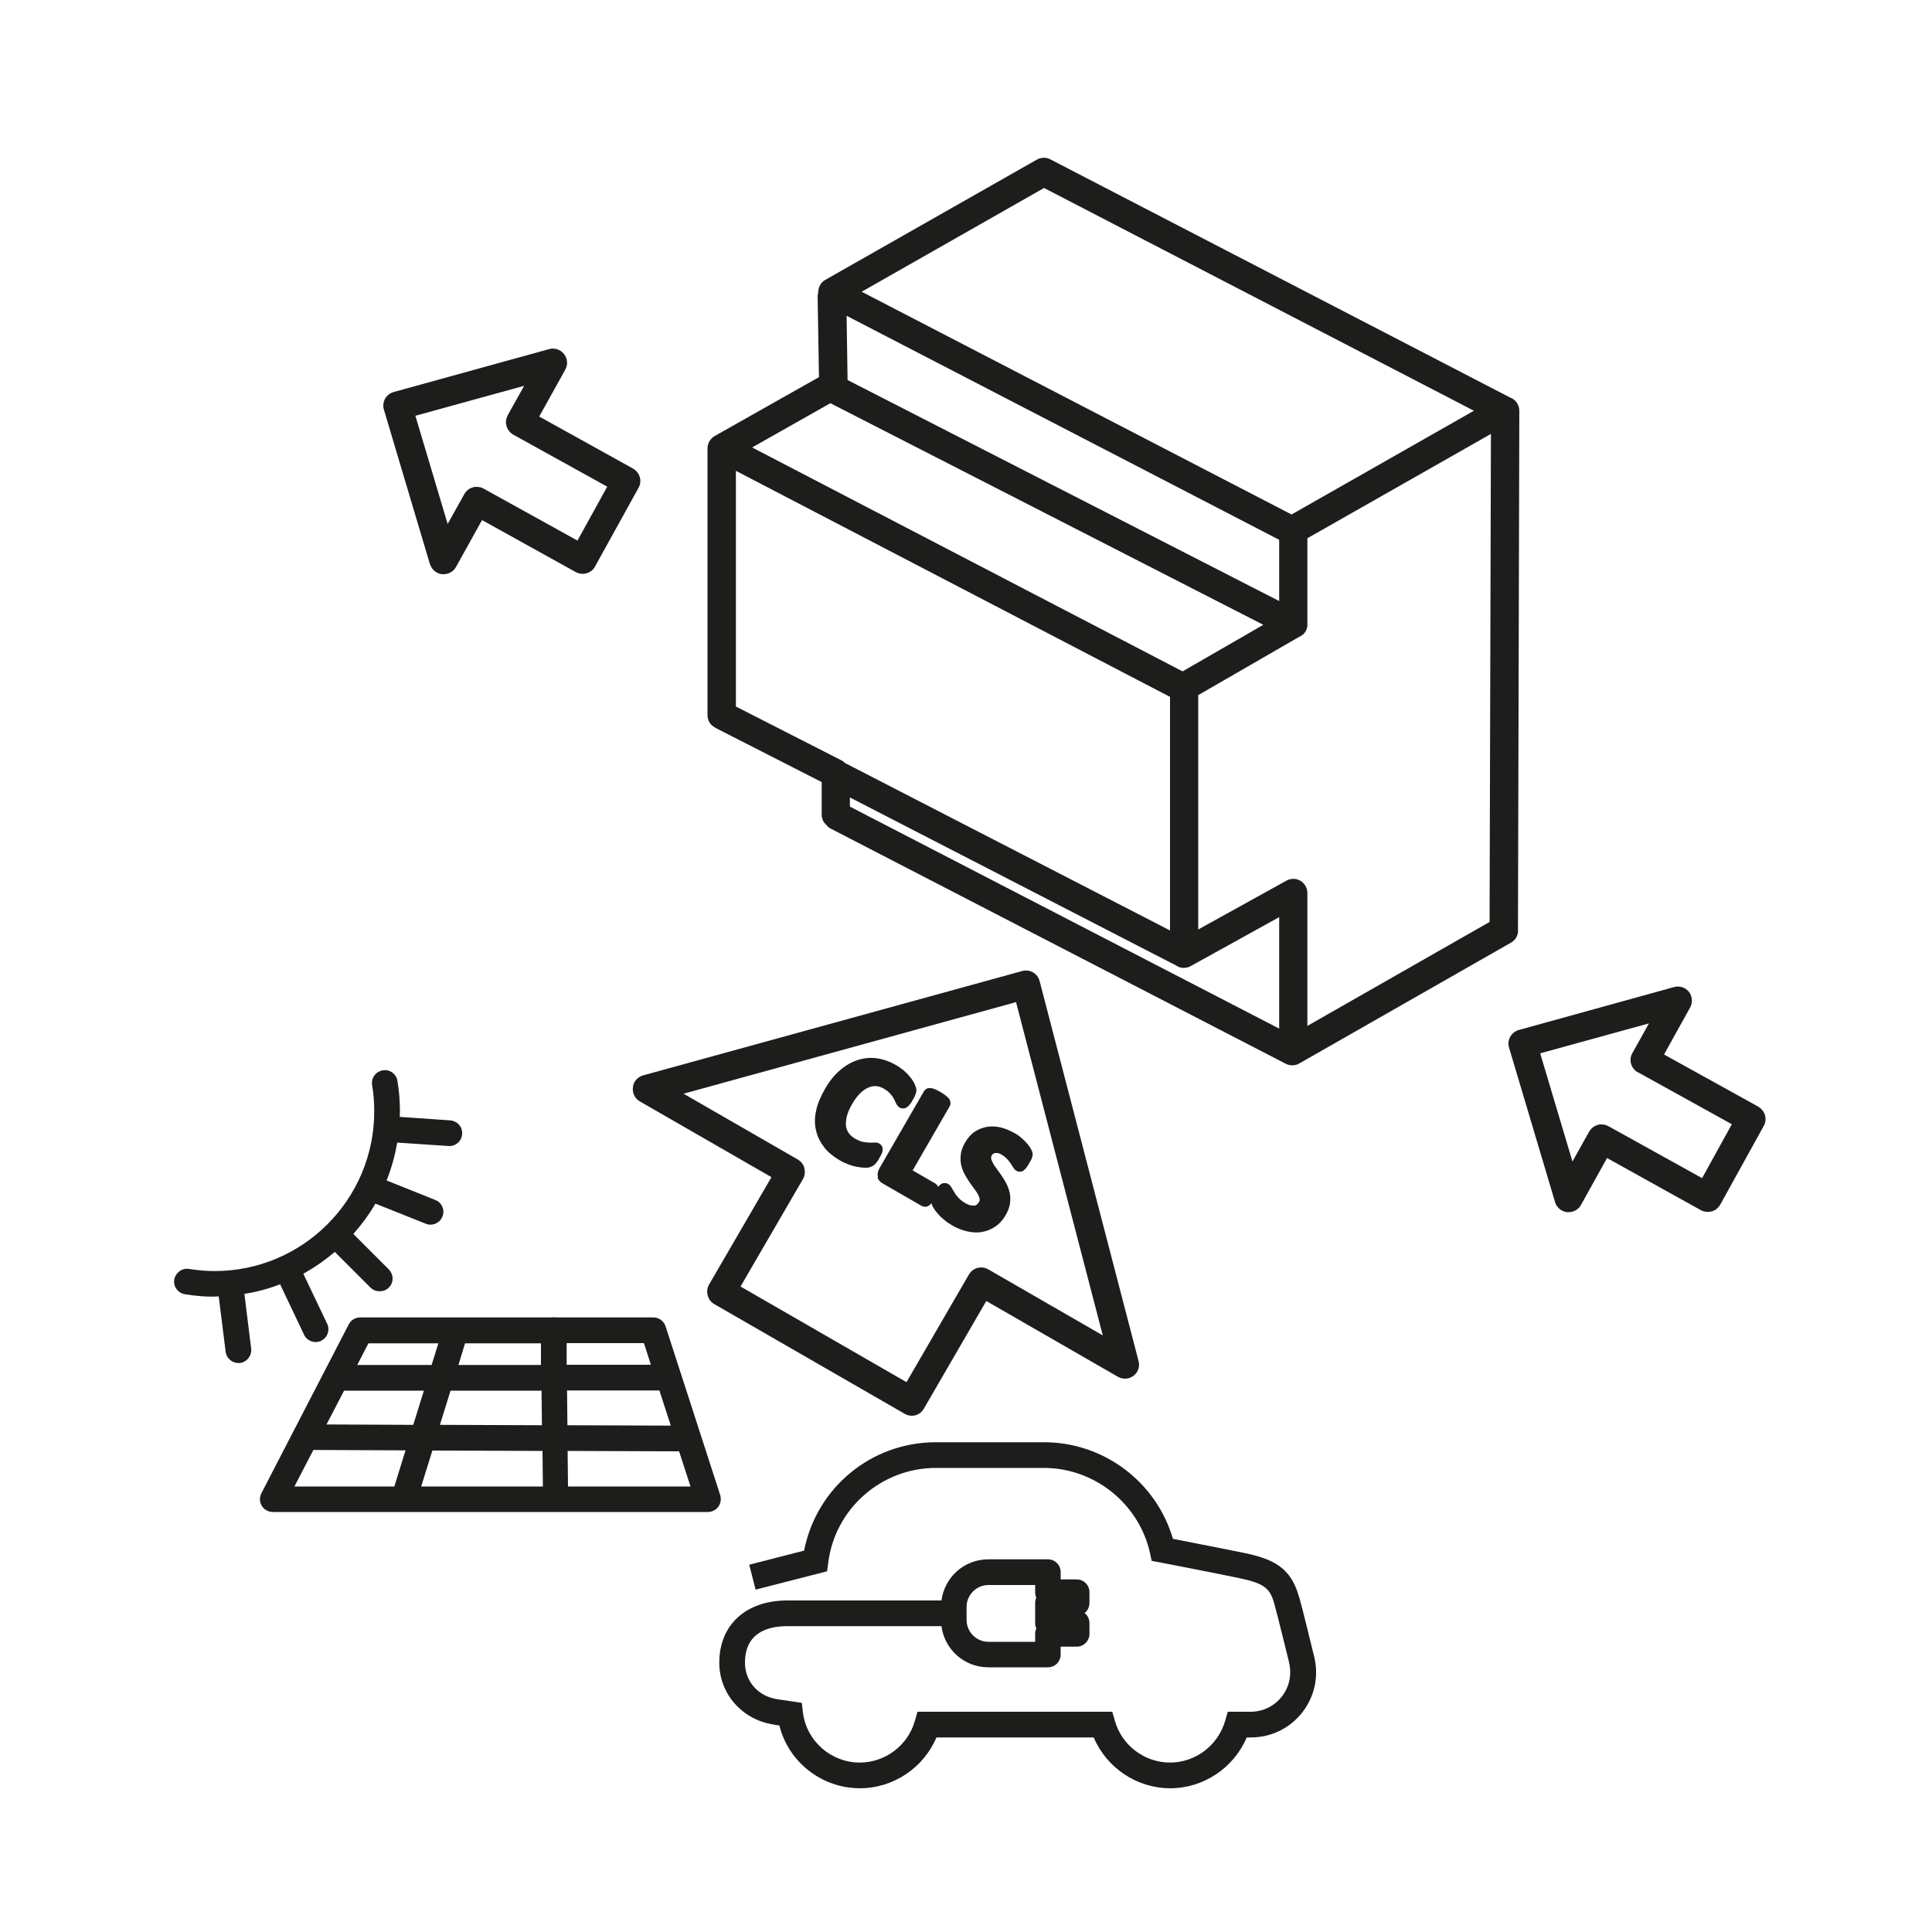
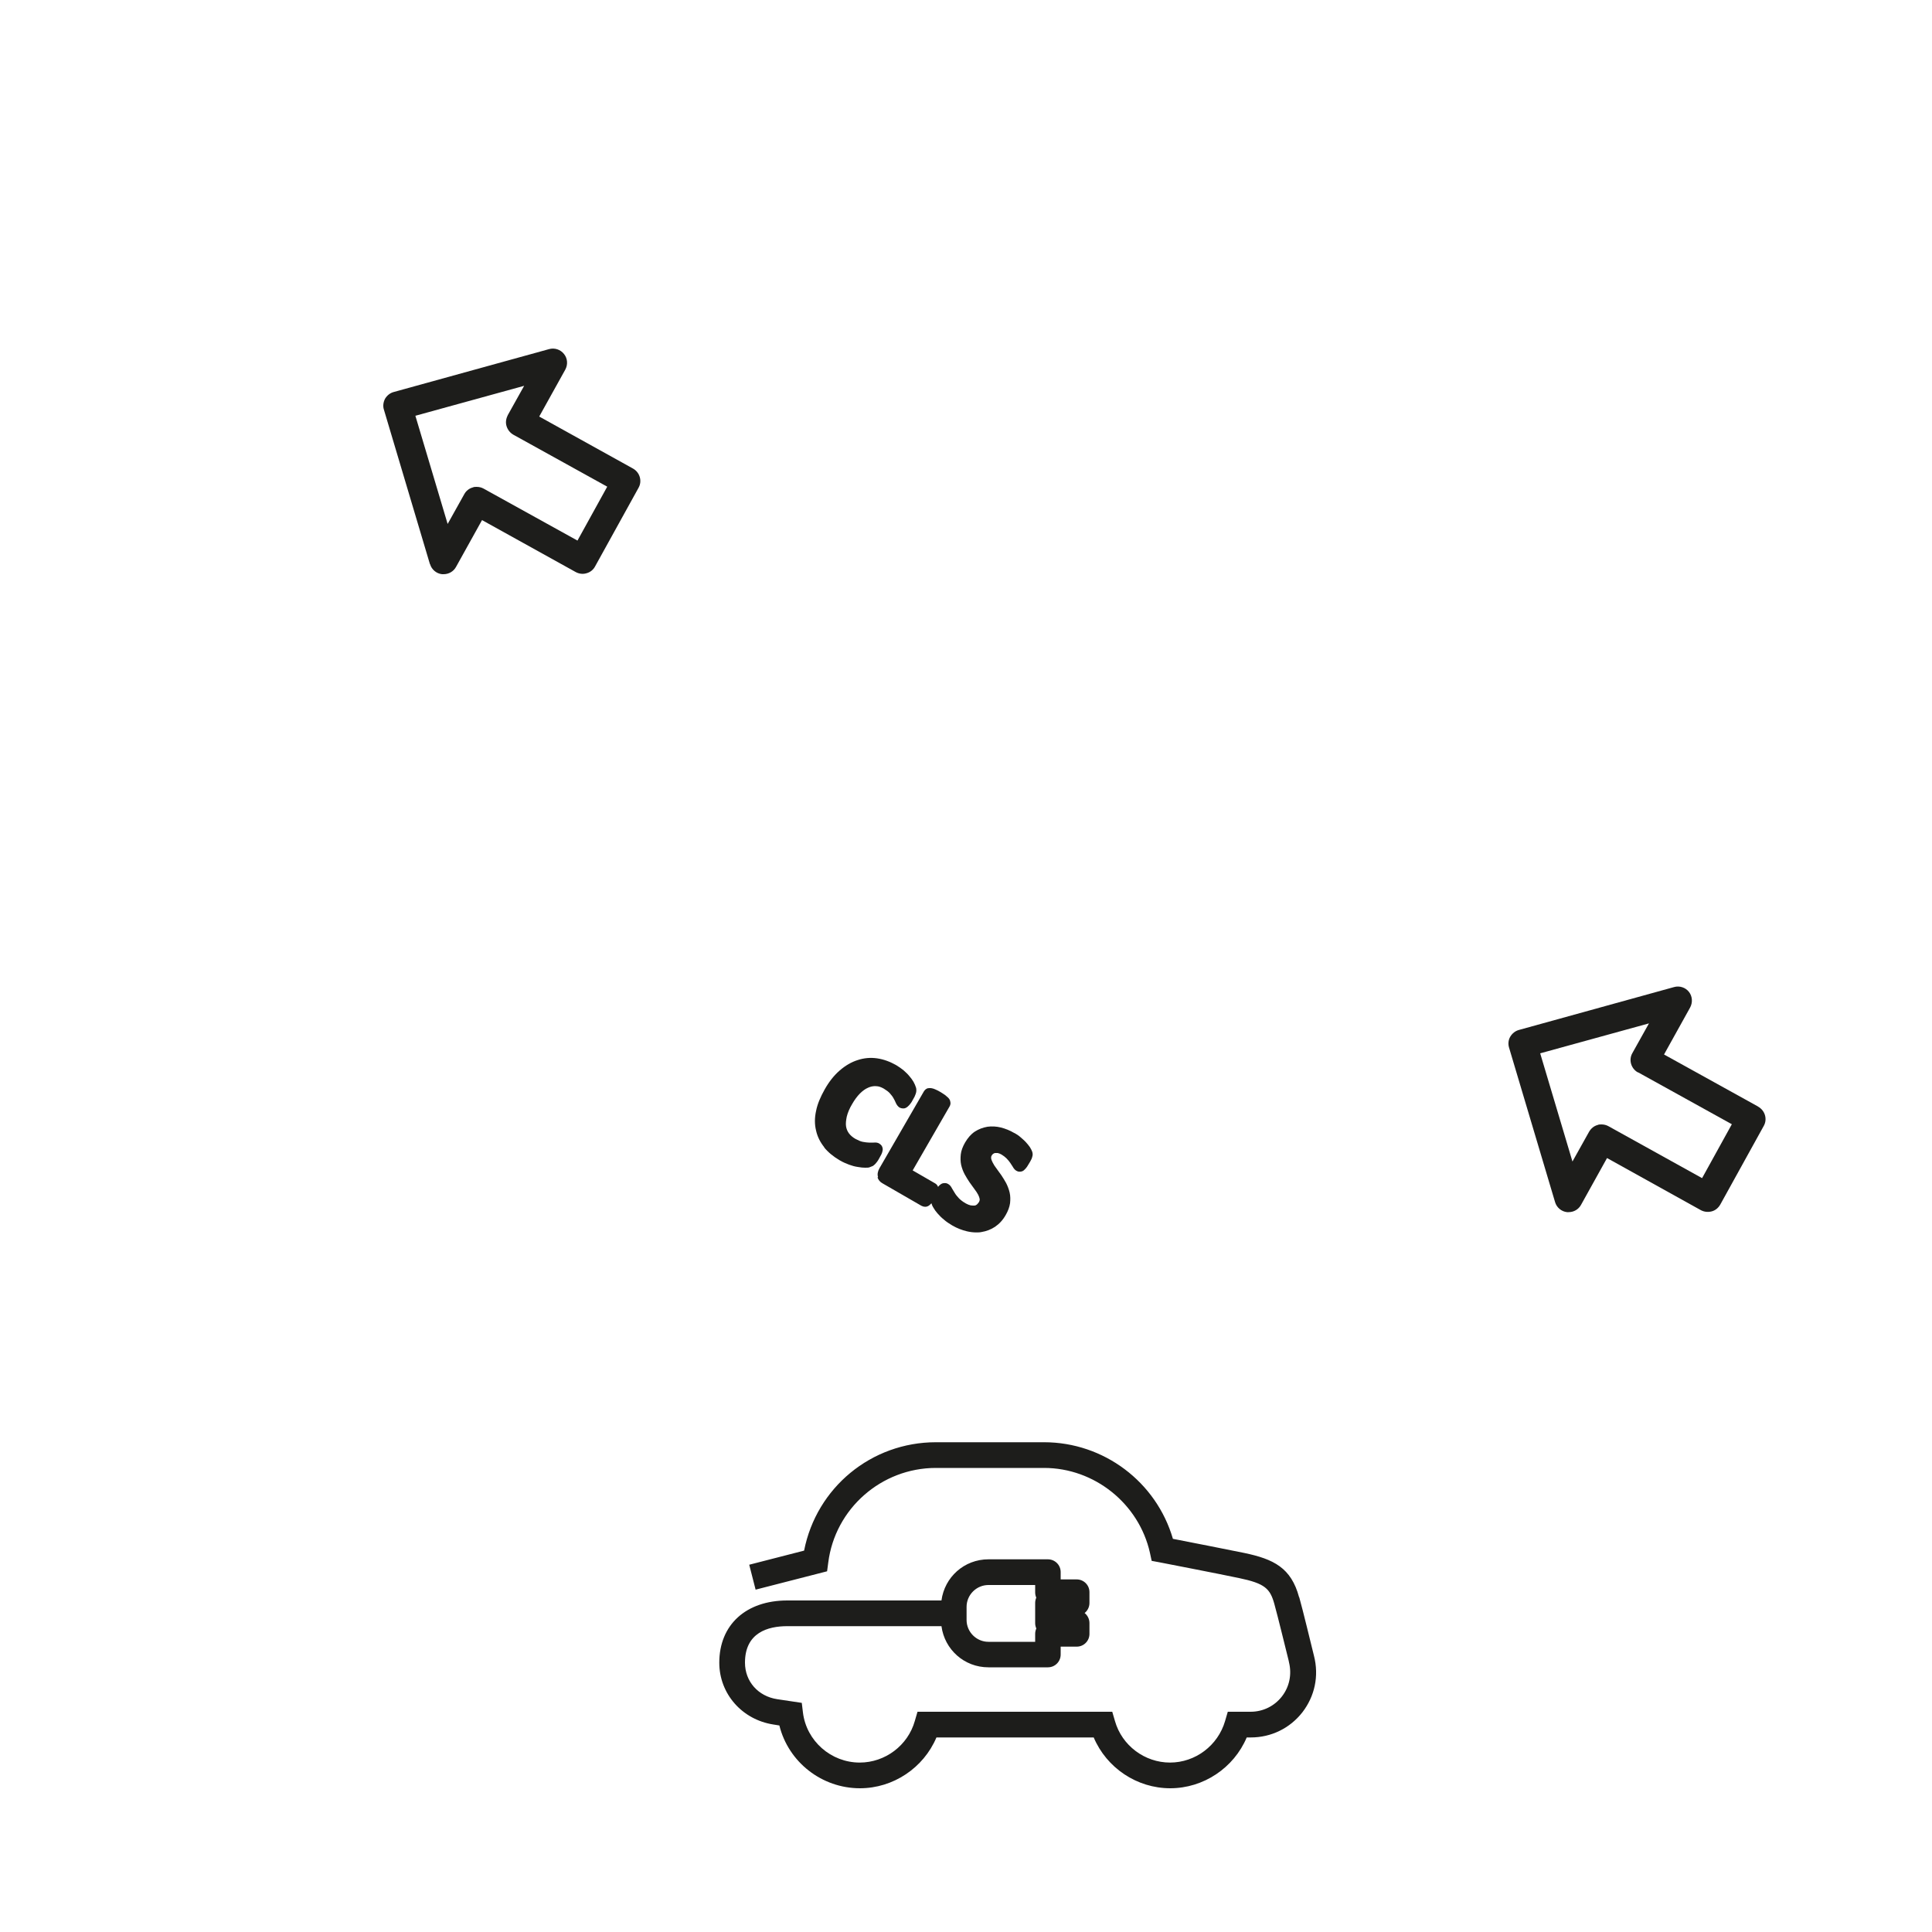
<svg xmlns="http://www.w3.org/2000/svg" id="Ebene_2" viewBox="0 0 100 100">
  <defs>
    <style>.cls-1{fill:#1d1d1b;}</style>
  </defs>
-   <path class="cls-1" d="M37.02,37.67l5.51,2.81v1.68c0,.21,.09,.41,.22,.51,.07,.1,.15,.17,.25,.22l23.55,12.17c.1,.05,.22,.08,.33,.08,.13,0,.25-.03,.34-.08,.03-.01,.05-.03,.09-.05l10.9-6.22c.25-.14,.39-.41,.36-.7l.07-26.83c0-.31-.2-.59-.47-.68l-23.8-12.33c-.22-.12-.48-.11-.7,.01l-10.96,6.23c-.22,.13-.36,.36-.36,.66-.01,.05-.03,.11-.03,.18l.07,4.19-5.4,3.05c-.23,.13-.37,.38-.37,.64v13.8c0,.28,.15,.53,.4,.65Zm1.07-1.1v-12.2l22.47,11.7v12.09l-16.83-8.67s-.07-.07-.13-.11l-5.51-2.81Zm5.72-20.23l22.4,11.6v3.17l-22.34-11.44-.05-3.33Zm23.86,11.52l9.5-5.4-.07,25.26-9.43,5.38v-6.88c0-.26-.14-.5-.36-.63-.11-.07-.24-.1-.37-.1-.12,0-.25,.03-.35,.09l-4.57,2.53v-12.13l5.23-3.02c.16-.07,.28-.18,.35-.32,.04-.09,.07-.18,.07-.29v-4.5Zm-23.07-12.76l9.44-5.37,22.25,11.53-9.44,5.37-22.25-11.53Zm-5.67,8.06l4.05-2.29,22.41,11.47-4.18,2.41-22.28-11.59Zm5.05,18.11l16.81,8.66s.05,.02,.07,.03l.05,.04c.22,.13,.5,.13,.73,0l4.57-2.53v5.77l-22.22-11.49v-.49Zm23.19,13.53h0Z" />
  <path class="cls-1" d="M90.99,57.27l-4.86-2.69,1.35-2.43c.14-.26,.12-.58-.06-.81-.18-.23-.49-.33-.77-.25l-8.03,2.22c-.19,.05-.35,.18-.45,.35-.1,.17-.12,.38-.06,.57l2.38,7.99c.08,.28,.33,.49,.62,.52h.08c.27,0,.51-.14,.64-.37l1.35-2.43,4.86,2.7c.17,.09,.37,.11,.56,.06,.19-.05,.34-.18,.44-.35l2.25-4.07c.2-.35,.07-.8-.29-1Zm-6.21-1.77l4.86,2.69-1.54,2.79-4.85-2.69c-.11-.06-.23-.09-.36-.09-.07,0-.14,0-.2,.03-.19,.05-.34,.18-.44,.35l-.86,1.54-1.67-5.6,5.63-1.55-.86,1.54c-.2,.35-.07,.8,.29,1Z" />
  <path class="cls-1" d="M22.26,29.2c.08,.28,.33,.49,.62,.52h.08c.27,0,.51-.14,.64-.37l1.35-2.43,4.85,2.69c.17,.09,.37,.12,.56,.06,.19-.05,.35-.18,.44-.35l2.25-4.07c.2-.35,.07-.8-.29-1l-4.85-2.69,1.35-2.43c.14-.26,.12-.58-.07-.81-.18-.23-.49-.33-.77-.25l-8.04,2.22c-.19,.05-.35,.18-.45,.35-.09,.17-.12,.38-.06,.56l2.38,7.99Zm4.02-7.7c-.09,.17-.12,.37-.06,.56s.18,.34,.35,.44l4.86,2.69-1.54,2.79-4.86-2.69c-.11-.06-.23-.09-.36-.09-.07,0-.14,0-.2,.03-.19,.05-.35,.18-.44,.35l-.86,1.54-1.67-5.6,5.63-1.55-.86,1.54Z" />
  <path class="cls-1" d="M42.65,59.38c.21,.26,.48,.48,.8,.67,.17,.1,.33,.17,.49,.23,.16,.06,.31,.1,.45,.12,.15,.03,.29,.04,.39,.04,.11,0,.19,0,.25-.03,.06-.02,.11-.04,.15-.06,.04-.03,.08-.06,.12-.1,.03-.03,.06-.07,.1-.12,.03-.04,.06-.09,.1-.16,.05-.09,.09-.16,.12-.22,.03-.07,.05-.12,.06-.18,.02-.08,.01-.16-.03-.24-.03-.06-.08-.1-.14-.14h0c-.08-.05-.17-.06-.29-.05-.07,0-.15,0-.25,0-.09,0-.2-.02-.32-.04-.11-.02-.23-.08-.37-.15-.14-.08-.26-.18-.34-.29-.08-.11-.13-.23-.15-.37-.02-.14,0-.31,.04-.5,.05-.2,.14-.42,.28-.65,.12-.21,.26-.4,.4-.54,.14-.14,.28-.24,.42-.3,.13-.06,.27-.09,.41-.08,.14,0,.27,.05,.41,.13,.13,.08,.24,.16,.31,.24,.08,.09,.15,.18,.19,.26,.05,.09,.09,.16,.11,.22,.05,.12,.12,.2,.19,.25,.07,.04,.16,.06,.25,.05,.06-.01,.12-.04,.18-.09,.05-.04,.09-.09,.14-.15,.04-.05,.08-.11,.12-.19,.04-.07,.07-.13,.1-.18,.02-.05,.04-.1,.06-.15,.02-.06,.03-.12,.03-.16,0-.05,0-.12-.03-.19-.02-.07-.06-.16-.12-.27-.06-.1-.13-.2-.22-.3-.08-.1-.18-.19-.29-.29-.11-.09-.24-.18-.37-.26-.33-.19-.66-.31-1-.36-.34-.05-.68-.02-1.01,.09-.32,.1-.63,.28-.93,.54-.29,.25-.55,.58-.77,.97-.22,.39-.38,.76-.45,1.12-.08,.36-.08,.7,0,1.02,.07,.32,.22,.61,.43,.87Z" />
  <path class="cls-1" d="M45.42,60.94c.04,.13,.13,.24,.26,.31l2.01,1.16c.06,.03,.12,.05,.18,.05,.02,0,.04,0,.06,0,.07-.01,.14-.04,.2-.1,.03-.02,.05-.05,.08-.08,.02,.07,.05,.15,.11,.24,.05,.09,.12,.19,.21,.29,.09,.1,.19,.21,.32,.31,.12,.11,.27,.21,.44,.31,.24,.14,.5,.24,.75,.3,.17,.04,.33,.06,.49,.06,.09,0,.18,0,.27-.02,.25-.04,.49-.13,.7-.27,.22-.15,.41-.35,.56-.62,.12-.21,.19-.4,.22-.6,.02-.19,.02-.37-.02-.55-.04-.17-.1-.33-.18-.49-.08-.14-.16-.28-.25-.41-.09-.12-.17-.24-.26-.36-.08-.1-.14-.2-.19-.3-.04-.08-.07-.15-.08-.22,0-.05,0-.1,.03-.14,.02-.04,.05-.07,.08-.09,.03-.02,.05-.03,.09-.04,.04,0,.09,0,.14,0,.06,.01,.13,.04,.2,.08,.1,.06,.19,.13,.26,.2,.08,.08,.14,.16,.19,.23,.05,.08,.09,.14,.13,.2,.06,.11,.12,.17,.19,.21,.1,.06,.19,.05,.24,.04,.07-.01,.14-.05,.19-.11,.04-.04,.08-.08,.12-.14,.03-.05,.07-.11,.11-.18,.04-.06,.07-.12,.09-.16,.03-.05,.05-.1,.06-.14,.02-.05,.02-.1,.03-.13,0-.05,0-.1-.02-.16-.02-.06-.06-.14-.12-.24-.06-.09-.13-.17-.21-.26-.08-.09-.18-.17-.28-.26s-.21-.16-.33-.22c-.22-.13-.45-.22-.68-.28-.24-.06-.48-.07-.7-.04-.23,.04-.45,.12-.65,.25-.2,.13-.37,.33-.51,.57-.12,.21-.2,.42-.22,.61-.02,.19-.02,.37,.02,.55,.04,.17,.1,.33,.18,.48,.08,.14,.16,.28,.25,.41,.09,.12,.17,.24,.26,.36,.08,.1,.14,.2,.19,.29,.04,.08,.07,.16,.08,.23,0,.03,0,.08-.04,.15-.03,.05-.07,.09-.11,.13-.04,.03-.08,.05-.13,.05-.05,0-.12,0-.19-.01-.08-.02-.16-.05-.25-.1-.14-.08-.26-.17-.35-.26-.09-.1-.17-.19-.22-.28-.06-.09-.1-.17-.14-.23-.06-.12-.12-.19-.21-.24-.07-.04-.13-.05-.22-.04-.07,0-.14,.04-.21,.1-.03,.02-.06,.06-.09,.1,0,0,0-.01,0-.02-.03-.07-.08-.13-.15-.17l-1.16-.67,1.91-3.31c.04-.07,.06-.16,.04-.23-.01-.08-.04-.15-.11-.22-.04-.04-.09-.08-.16-.14-.06-.04-.14-.09-.23-.15-.1-.06-.18-.1-.25-.13-.08-.04-.15-.06-.2-.07-.09-.02-.17-.01-.23,0-.08,.03-.14,.08-.19,.16l-2.3,3.98c-.09,.16-.12,.32-.07,.46Z" />
  <path class="cls-1" d="M67.24,82.67c-.41-1.52-1.31-1.97-2.84-2.29-.78-.16-2.81-.56-3.69-.73-.86-2.95-3.58-5-6.67-5h-5.6c-3.34,0-6.18,2.35-6.82,5.61l-2.84,.73,.33,1.29,3.7-.95,.06-.45c.35-2.79,2.75-4.9,5.57-4.9h5.6c2.61,0,4.91,1.85,5.48,4.39l.09,.42,.43,.08s3.1,.6,4.09,.81c1.35,.28,1.61,.55,1.83,1.34,.19,.68,.63,2.5,.74,2.93l.02,.1c.15,.62,.02,1.26-.37,1.76-.39,.5-.98,.79-1.62,.79h-1.18l-.14,.48c-.37,1.27-1.54,2.15-2.85,2.15s-2.49-.88-2.85-2.15l-.14-.48h-10.08l-.14,.48c-.36,1.27-1.54,2.15-2.85,2.15-1.49,0-2.76-1.12-2.94-2.59l-.06-.5-1.27-.19c-.99-.15-1.67-.92-1.67-1.89,0-1.56,1.19-1.89,2.19-1.89h7.98c.16,1.21,1.18,2.13,2.43,2.13h3.08c.37,0,.66-.3,.66-.66v-.41h.83c.37,0,.66-.3,.66-.66v-.56c0-.21-.1-.4-.25-.52,.15-.12,.25-.31,.25-.52v-.56c0-.37-.3-.66-.66-.66h-.83v-.38c0-.37-.3-.66-.66-.66h-3.08c-1.25,0-2.27,.92-2.43,2.13h-7.98c-2.14,0-3.52,1.26-3.52,3.22,0,1.61,1.18,2.95,2.8,3.2l.31,.05c.47,1.9,2.2,3.25,4.17,3.25,1.72,0,3.29-1.05,3.96-2.63h8.14c.67,1.58,2.24,2.63,3.96,2.63s3.29-1.05,3.96-2.63h.21c1.05,0,2.02-.47,2.67-1.3,.64-.83,.87-1.88,.6-2.93-.17-.68-.57-2.35-.76-3.02Zm-13.6,.02c-.04,.09-.06,.18-.06,.28v1.04c0,.1,.02,.19,.06,.28-.04,.09-.06,.18-.06,.28v.41h-2.42c-.62,0-1.13-.51-1.13-1.13v-.68c0-.62,.51-1.13,1.13-1.13h2.42v.38c0,.1,.02,.19,.06,.28Z" />
-   <path class="cls-1" d="M32.76,56.28c-.04,.29,.1,.58,.36,.73l6.81,3.92-3.23,5.56c-.1,.17-.12,.37-.07,.56,.05,.19,.17,.35,.34,.45l9.86,5.68c.11,.06,.24,.1,.36,.1,.26,0,.5-.14,.63-.37l3.23-5.57,6.81,3.92c.26,.15,.57,.13,.81-.05,.24-.18,.34-.48,.26-.77l-5.12-19.66c-.05-.19-.17-.35-.34-.45-.17-.1-.38-.12-.56-.07l-19.62,5.4c-.29,.08-.5,.32-.53,.61Zm8.88,4.19c-.05-.19-.17-.35-.34-.45l-5.92-3.41,17.21-4.74,4.49,17.25-5.93-3.42c-.35-.2-.8-.08-1,.27l-3.23,5.57-8.59-4.95,3.23-5.56h0c.1-.17,.12-.37,.07-.56Z" />
-   <path class="cls-1" d="M37.28,77.39l-2.83-8.74c-.09-.27-.34-.46-.63-.46h-5.01c-.05,0-.1-.01-.18-.01-.04,0-.08,0-.12,.01h-9.87c-.25,0-.48,.14-.59,.36l-4.52,8.74c-.11,.21-.1,.45,.02,.65,.12,.2,.34,.32,.57,.32h22.52c.21,0,.41-.1,.54-.27,.12-.17,.16-.39,.1-.6Zm-3.58-6.75h-4.37v-1.12h4l.36,1.12Zm1.02,3.15l-5.35-.02-.02-1.8h4.78l.59,1.82Zm1.02,3.15h-6.34l-.02-1.84,5.77,.02,.59,1.82Zm-12.97-3.19l.55-1.77h4.71l.02,1.79-5.28-.02Zm.96-3.1l.34-1.12h3.93v1.12h-4.28Zm-1.04-1.12l-.35,1.12h-3.85l.58-1.12h3.62Zm-5.79,4.2l.91-1.75h4.13l-.55,1.77-4.49-.02Zm11.19,3.21h-6.29l.58-1.86,5.7,.02,.02,1.84Zm-7.1-1.87l-.58,1.87h-5.17l.98-1.89,4.77,.02Zm7.68-6.64h0Z" />
-   <path class="cls-1" d="M14.51,66.5l1.23,2.59c.15,.32,.56,.47,.88,.31,.16-.08,.28-.21,.34-.38,.06-.17,.05-.35-.03-.51l-1.23-2.58c.57-.32,1.12-.7,1.63-1.13l1.85,1.85c.25,.25,.69,.25,.94,0,.13-.13,.2-.29,.2-.47s-.07-.34-.19-.47l-1.84-1.84c.44-.5,.82-1.02,1.14-1.57l2.61,1.04c.34,.14,.73-.04,.86-.37,.14-.34-.03-.73-.37-.86l-2.52-1.01c.25-.62,.43-1.28,.55-1.96l2.7,.18c.35,0,.64-.27,.66-.62,.03-.37-.25-.68-.62-.71l-2.61-.18c0-.09,.01-.19,.01-.28,0-.53-.04-1.06-.13-1.59-.03-.18-.13-.33-.27-.43-.14-.1-.32-.14-.49-.11-.36,.06-.61,.4-.55,.76,.08,.45,.11,.91,.11,1.37,0,4.56-3.71,8.26-8.26,8.26-.44,0-.88-.04-1.32-.11-.18-.03-.35,.01-.5,.12-.14,.1-.24,.26-.27,.43-.06,.36,.19,.7,.55,.76,.58,.09,1.17,.15,1.75,.11l.36,2.87c.04,.33,.33,.58,.66,.58h.08c.36-.05,.62-.38,.58-.75l-.35-2.83c.65-.1,1.27-.27,1.86-.5Z" />
</svg>